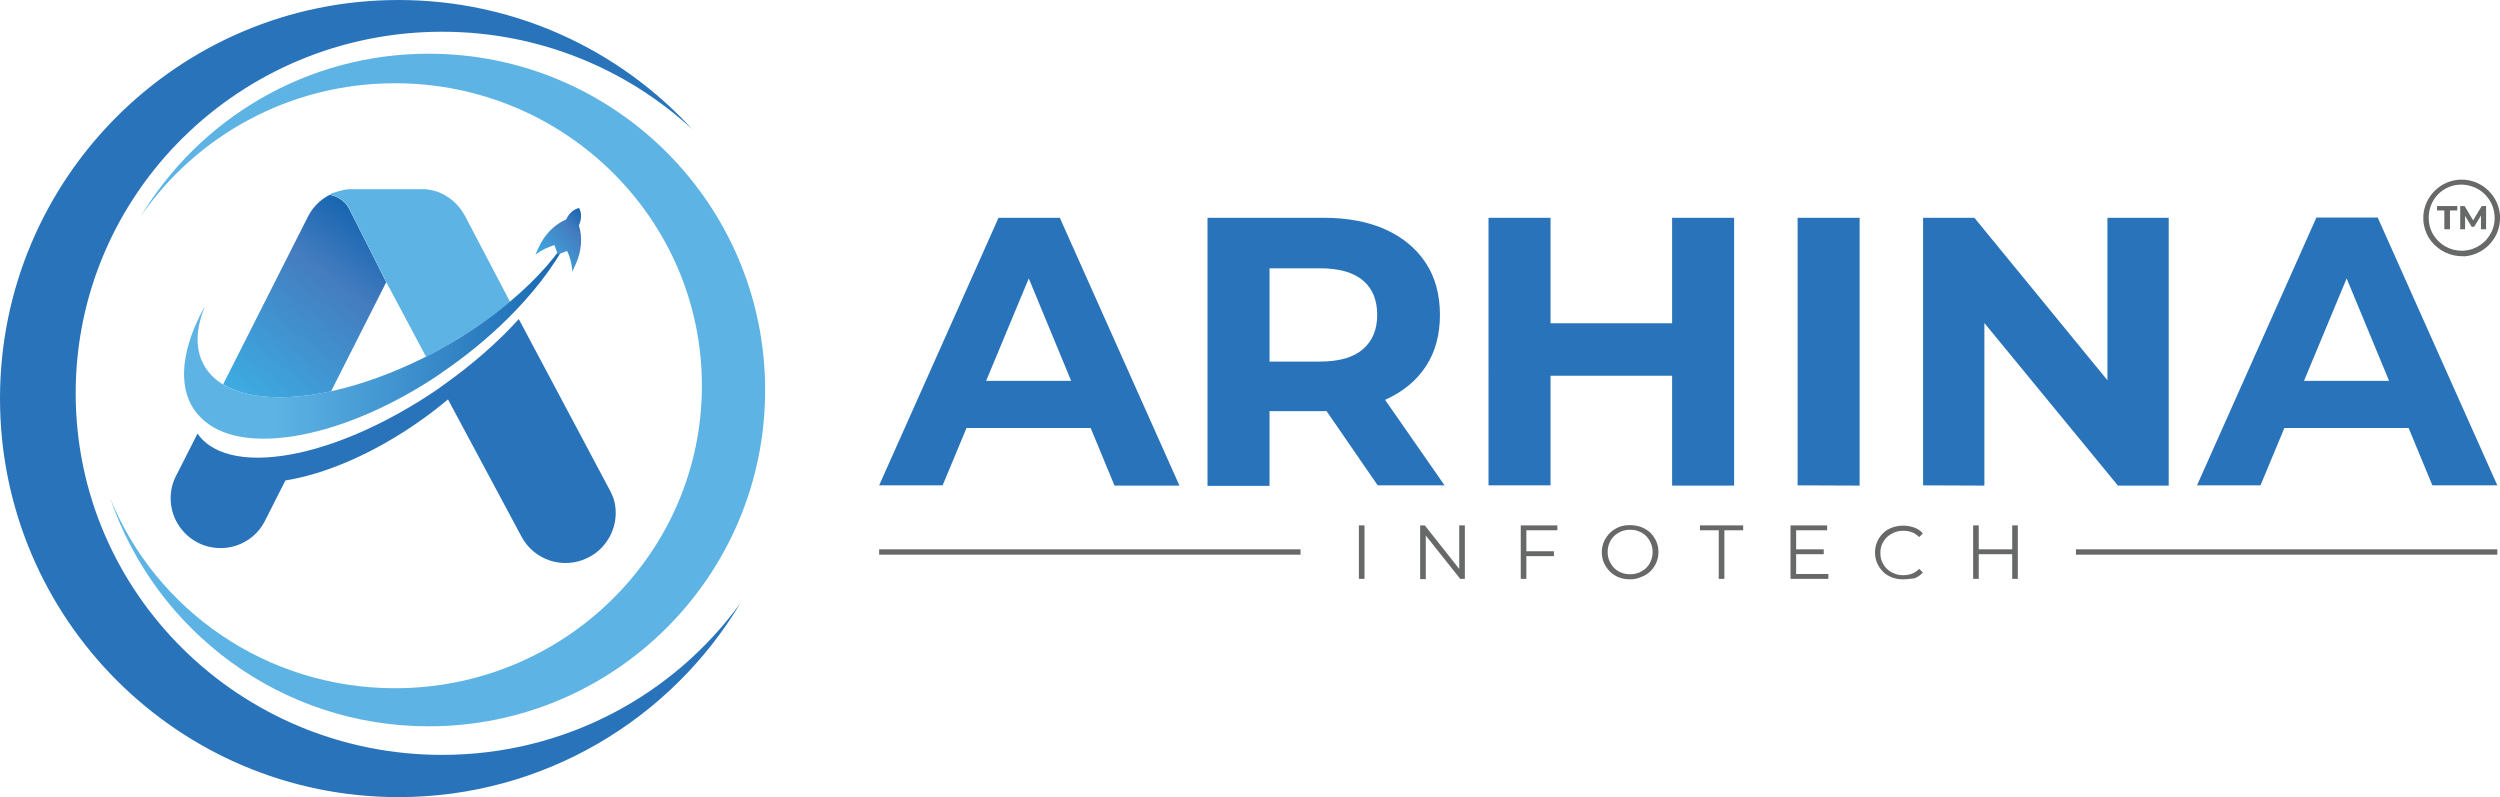
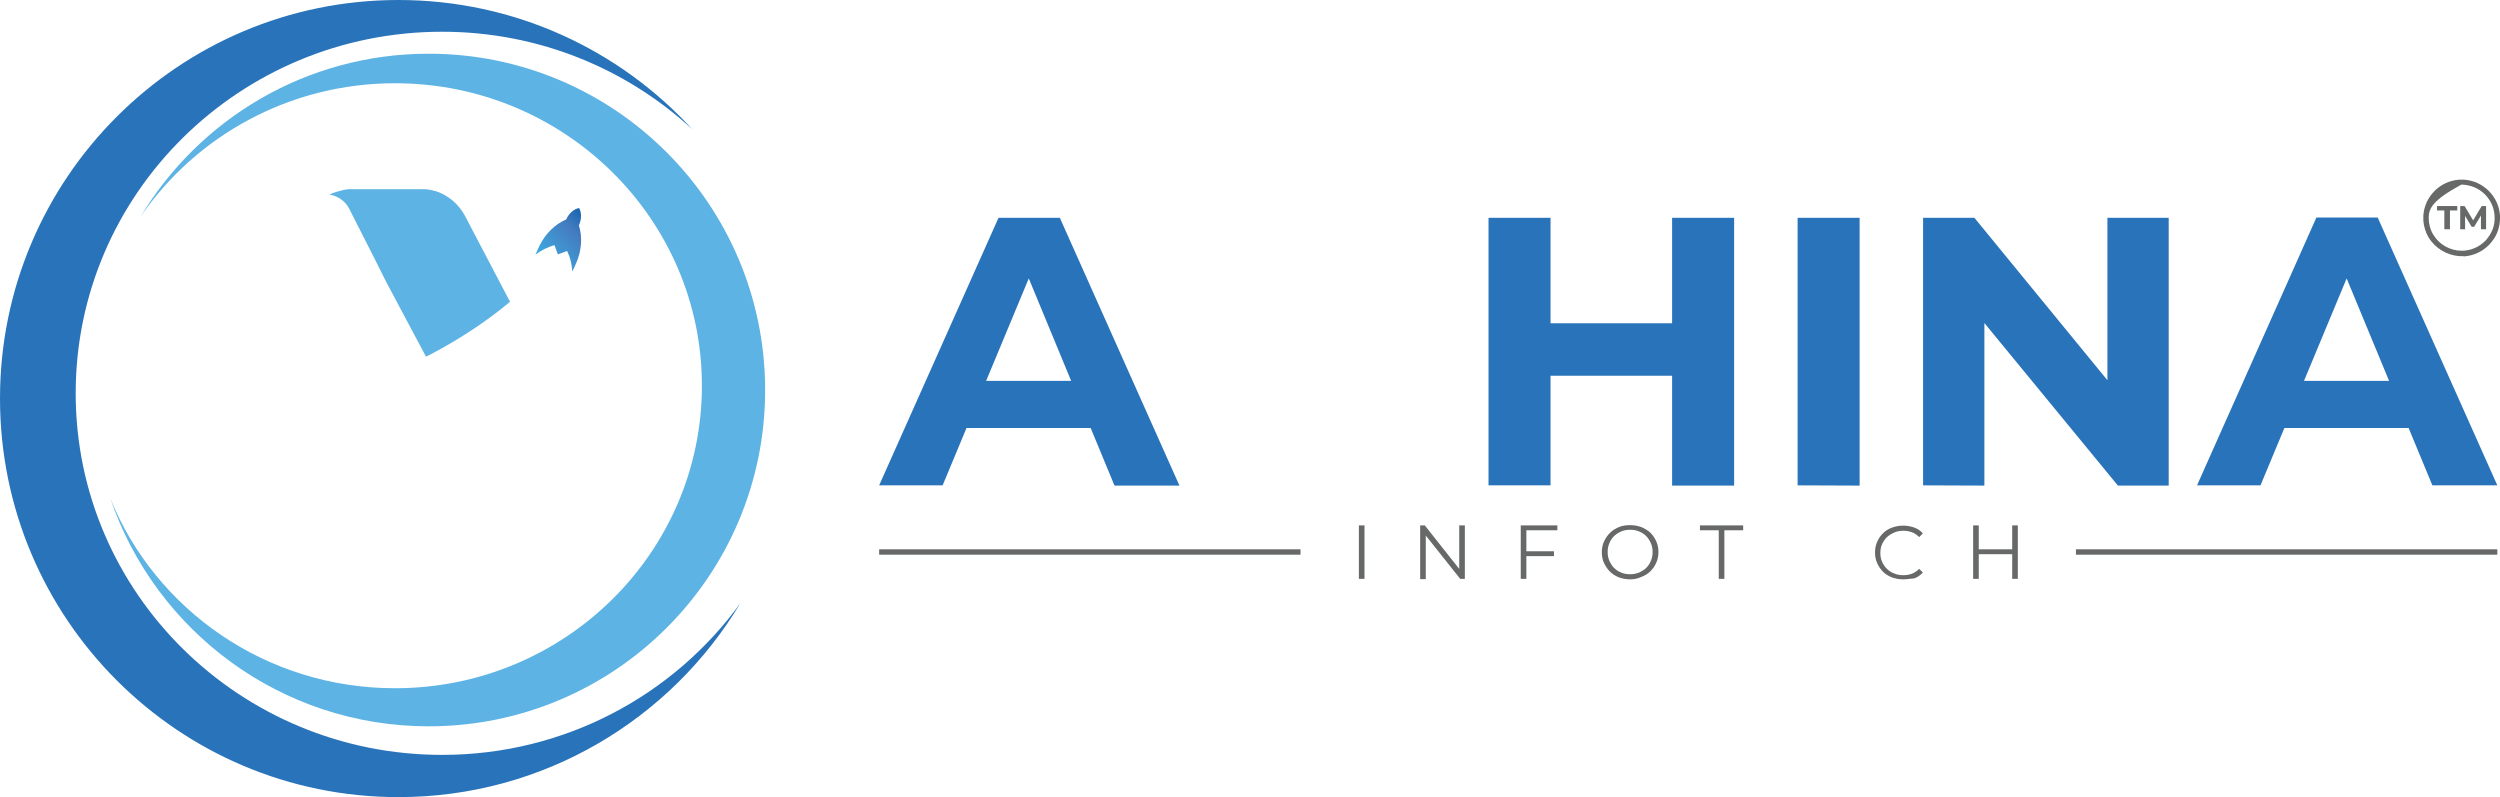
<svg xmlns="http://www.w3.org/2000/svg" version="1.1" id="Layer_1" x="0px" y="0px" viewBox="0 0 1024 326.5" style="enable-background:new 0 0 1024 326.5;" xml:space="preserve">
  <style type="text/css"> .st0{fill:#2873BA;} .st1{fill:#5DB3E4;} .st2{fill:url(#SVGID_1_);} .st3{fill:url(#SVGID_2_);} .st4{fill:url(#SVGID_3_);} .st5{fill:#676868;} </style>
  <g>
    <g>
      <g>
        <path class="st0" d="M303.3,247c-28.5,47.6-80.6,79.5-140.1,79.5C73.1,326.5,0,253.4,0,163.2C0,73.1,73.1,0,163.2,0 c47.6,0,90.5,20.4,120.3,52.9C256.7,28.2,220.7,13,181.1,13C98.2,13,31,79.3,31,161.1s67.2,148.1,150.1,148.1 C231.5,309.2,276.1,284.6,303.3,247z" />
        <path class="st1" d="M313.4,159.8c0,76.1-61.7,137.7-137.8,137.7c-60.5,0-111.9-39-130.4-93.3c18.5,45.6,63.8,77.7,116.6,77.7 c69.4,0,125.7-55.5,125.7-123.9S231.2,34.1,161.8,34.1c-43.4,0-81.6,21.7-104.2,54.6c24.1-40,67.9-66.7,118-66.7 C251.7,22,313.4,83.7,313.4,159.8z" />
      </g>
      <g>
        <g>
          <g>
            <linearGradient id="SVGID_1_" gradientUnits="userSpaceOnUse" x1="155.057" y1="790.198" x2="100.24" y2="861.709" gradientTransform="matrix(1 0 0 1 0 -697.533)">
              <stop offset="0" style="stop-color:#1665B0" />
              <stop offset="0.314" style="stop-color:#447CBF" />
              <stop offset="1" style="stop-color:#3DACE2" />
            </linearGradient>
-             <path class="st2" d="M135.6,160.3l22.6-44.7l0,0l-4.2-8.4l-10.8-21.3c-1.5-3.2-4.6-5.5-8.2-6.1c0.7-0.4,1.4-0.7,2.1-0.9 c-4.6,1.7-8.6,5.1-11,9.9l-34.7,68.6C101.1,163.4,117,164.3,135.6,160.3z" />
          </g>
        </g>
-         <path class="st0" d="M252.2,210.1c0,3.3-0.8,6.5-2.3,9.4c-0.2,0.4-0.4,0.8-0.7,1.2c-1.9,3.2-4.7,5.9-8.3,7.7 c-10.1,5.1-22.4,1.1-27.5-9l-29.9-55.8c-3.6,3-7.3,5.9-11.3,8.7c-19.1,13.5-39,21.9-55.3,24.5l-8.4,16.6 c-2.5,5-6.9,8.5-11.8,10.1c-2.2,0.7-4.6,1.1-7,1l0,0c-2.9-0.1-5.9-0.8-8.6-2.2c-7.1-3.6-11.2-10.8-11.2-18.2 c0-3.1,0.7-6.3,2.2-9.2l1.4-2.7l7.4-14.6c6.8,9.8,22.5,12.1,41.9,7.8c17.1-3.8,37-12.7,56.5-26c0.5-0.4,1-0.7,1.5-1.1 c12.4-8.7,23.1-18.1,31.7-27.6l0,0l37.4,70.3c0.3,0.6,0.5,1.1,0.8,1.7C251.8,205,252.2,207.6,252.2,210.1z" />
        <g>
          <g>
            <path class="st1" d="M208.9,123.6c-8.1,6.8-17.6,13.3-28,19.1c-2.1,1.2-4.3,2.3-6.4,3.4l-16.3-30.6l0,0l-4.2-8.4l-10.8-21.3 c-1.5-3.2-4.6-5.5-8.2-6.1c0.7-0.4,1.4-0.7,2.1-0.9h0.1c0.3-0.1,0.6-0.2,0.9-0.3c0.1,0,0.2-0.1,0.4-0.1 c0.2-0.1,0.5-0.1,0.7-0.2c0.1,0,0.2-0.1,0.4-0.1c0.3-0.1,0.5-0.1,0.8-0.2c0.1,0,0.2,0,0.3-0.1c0.4-0.1,0.8-0.1,1.1-0.2l0,0 c0.4,0,0.7-0.1,1.1-0.1c0.1,0,0.2,0,0.4,0c0.3,0,0.5,0,0.8,0c0.1,0,0.2,0,0.3,0h27.9c0.5,0,0.9,0,1.3,0c0.1,0,0.3,0,0.4,0 c0.6,0,1.2,0.1,1.8,0.2c0.4,0.1,0.8,0.1,1.2,0.2c0.1,0,0.2,0,0.2,0.1c0.4,0.1,0.8,0.2,1.2,0.3c0.2,0.1,0.4,0.1,0.7,0.2 c0.9,0.3,1.7,0.7,2.5,1.1c0.4,0.2,0.8,0.4,1.2,0.7c3.2,1.9,5.8,4.7,7.7,8.2L208.9,123.6z" />
          </g>
        </g>
        <linearGradient id="SVGID_2_" gradientUnits="userSpaceOnUse" x1="75.38" y1="834.579" x2="234.4" y2="834.579" gradientTransform="matrix(1 0 0 1 0 -697.533)">
          <stop offset="0.238" style="stop-color:#5DB3E4" />
          <stop offset="1" style="stop-color:#1665B0" />
        </linearGradient>
-         <path class="st3" d="M234.4,94.4c-4.8,10.7-12.9,22.1-23.5,33.1c-7.7,8-16.7,15.8-26.9,23c-1.8,1.3-3.6,2.5-5.3,3.7 c-17.7,11.7-35.9,19.6-51.9,23.2c-18.5,4.2-34.2,2.7-43.2-5.1c-1.4-1.2-2.7-2.6-3.8-4.1c-7.4-10.4-5.2-26.2,4.3-43.1 c-3.9,9.2-4.3,17.7-0.6,24.4c1.8,3.2,4.3,5.8,7.6,7.8c9.8,6,25.8,7,44.3,3c12.2-2.6,25.5-7.4,38.9-14.1c2.1-1.1,4.3-2.2,6.4-3.4 c10.5-5.8,19.9-12.3,28-19.1C220.2,114.1,229,104,234.4,94.4z" />
        <g>
          <g>
            <linearGradient id="SVGID_3_" gradientUnits="userSpaceOnUse" x1="-545.851" y1="-325.133" x2="-519.662" y2="-325.133" gradientTransform="matrix(-0.736 0.677 -0.677 -0.736 -379.227 221.35)">
              <stop offset="0" style="stop-color:#1665B0" />
              <stop offset="0.314" style="stop-color:#447CBF" />
              <stop offset="1" style="stop-color:#3DACE2" />
            </linearGradient>
            <path class="st4" d="M219.3,104.3l1.5-3.3c2.5-5.3,6.6-9.2,11.1-11.1l0.1-0.2c1.1-2.4,3.1-4.1,5.2-4.5c1,1.8,1.1,4.4,0,6.9 l-0.1,0.2c1.5,4.7,1.2,10.4-1.2,15.7l-1.5,3.3c0-0.1,0-0.2,0-0.4c-0.2-2.9-0.9-5.6-2.1-8.1l-3.8,1.4l-1.4-3.8 c-2.7,0.8-5.2,2-7.5,3.7C219.5,104.2,219.4,104.3,219.3,104.3z" />
          </g>
        </g>
      </g>
    </g>
    <g>
      <g>
        <path class="st0" d="M360.1,198.8L409,89.2h25.1l49,109.7h-26.6L416.4,102h10l-40.3,96.8H360.1z M384.6,175.3l6.7-19.3h56.4 l6.9,19.3H384.6z" />
-         <path class="st0" d="M494.6,198.8V89.2h47.5c9.8,0,18.3,1.6,25.4,4.8c7.1,3.2,12.6,7.8,16.5,13.7c3.9,5.9,5.8,13.1,5.8,21.3 c0,8.1-1.9,15.2-5.8,21.1c-3.9,5.9-9.4,10.4-16.5,13.6c-7.1,3.1-15.6,4.7-25.4,4.7h-33.4l11.3-11.1V199h-25.4V198.8z M520,160 l-11.3-11.9h32c7.8,0,13.7-1.7,17.6-5.1c3.9-3.4,5.8-8.1,5.8-14c0-6.1-1.9-10.8-5.8-14.1c-3.9-3.3-9.7-5-17.6-5h-32L520,97.8V160 z M564.3,198.8L536.9,159H564l27.7,39.8H564.3z" />
        <path class="st0" d="M635.1,198.8h-25.4V89.2h25.4V198.8z M686.8,153.9h-53.6v-21.5h53.6V153.9z M684.9,89.2h25.4v109.7h-25.4 V89.2z" />
        <path class="st0" d="M736.3,198.8V89.2h25.4v109.7L736.3,198.8L736.3,198.8z" />
        <path class="st0" d="M787.7,198.8V89.2h21l64.7,79h-10.2v-79h25.1v109.7h-20.8l-64.9-79h10.2v79L787.7,198.8L787.7,198.8z" />
        <path class="st0" d="M899.9,198.8l48.9-109.7h25.1l49,109.7h-26.6L956.2,102h10l-40.3,96.8H899.9z M924.4,175.3l6.7-19.3h56.4 l6.9,19.3H924.4z" />
      </g>
      <g>
        <g>
          <path class="st5" d="M556.6,237.1v-21.9h2.3v21.9H556.6z" />
          <path class="st5" d="M581.7,237.1v-21.9h1.9l15.1,19.1h-1v-19.1h2.3v21.9h-1.9l-15.1-19h1v19.1h-2.3V237.1z" />
          <path class="st5" d="M625.2,237.1h-2.3v-21.9h15v2h-12.7V237.1L625.2,237.1z M624.9,225.8h11.6v2h-11.6V225.8z" />
          <path class="st5" d="M667.7,237.3c-1.7,0-3.2-0.3-4.6-0.8c-1.4-0.6-2.6-1.3-3.7-2.4c-1-1-1.8-2.2-2.4-3.5 c-0.6-1.3-0.9-2.8-0.9-4.4c0-1.6,0.3-3.1,0.9-4.4c0.6-1.3,1.4-2.5,2.4-3.5s2.3-1.8,3.7-2.4c1.4-0.6,2.9-0.8,4.6-0.8 c1.7,0,3.2,0.3,4.6,0.8c1.4,0.6,2.6,1.3,3.7,2.3c1,1,1.8,2.2,2.4,3.5c0.6,1.4,0.9,2.8,0.9,4.4c0,1.6-0.3,3.1-0.9,4.4 c-0.6,1.4-1.4,2.5-2.4,3.5s-2.3,1.8-3.7,2.3C670.8,237,669.3,237.3,667.7,237.3z M667.7,235.2c1.3,0,2.5-0.2,3.7-0.7 c1.1-0.5,2.1-1.1,2.9-1.9c0.8-0.8,1.5-1.8,1.9-2.9c0.5-1.1,0.7-2.3,0.7-3.6s-0.2-2.5-0.7-3.6s-1.1-2.1-1.9-2.9 c-0.8-0.8-1.8-1.5-2.9-1.9c-1.1-0.5-2.3-0.7-3.7-0.7s-2.5,0.2-3.7,0.7c-1.1,0.5-2.1,1.1-2.9,1.9c-0.8,0.8-1.5,1.8-1.9,2.9 c-0.5,1.1-0.7,2.3-0.7,3.6s0.2,2.5,0.7,3.6s1.1,2.1,1.9,2.9c0.8,0.8,1.8,1.5,2.9,1.9C665.1,235,666.3,235.2,667.7,235.2z" />
          <path class="st5" d="M704,237.1v-19.9h-7.7v-2H714v2h-7.7v19.9H704z" />
-           <path class="st5" d="M735.7,235.1h13.2v2h-15.5v-21.9h15v2h-12.7V235.1L735.7,235.1z M735.4,225H747v2h-11.6V225z" />
          <path class="st5" d="M779.5,237.3c-1.7,0-3.2-0.3-4.6-0.8c-1.4-0.6-2.6-1.3-3.6-2.3s-1.8-2.2-2.4-3.5s-0.9-2.8-0.9-4.4 s0.3-3.1,0.9-4.4c0.6-1.4,1.4-2.5,2.4-3.5s2.3-1.8,3.7-2.3s2.9-0.8,4.6-0.8c1.6,0,3.1,0.3,4.5,0.8s2.6,1.3,3.5,2.4l-1.5,1.5 c-0.9-0.9-1.9-1.6-3-2s-2.3-0.6-3.5-0.6c-1.3,0-2.5,0.2-3.7,0.7c-1.1,0.5-2.1,1.1-3,1.9c-0.8,0.8-1.5,1.8-2,2.9 c-0.5,1.1-0.7,2.3-0.7,3.6s0.2,2.5,0.7,3.6s1.1,2.1,2,2.9c0.8,0.8,1.8,1.5,3,1.9c1.1,0.5,2.4,0.7,3.7,0.7s2.4-0.2,3.5-0.6 c1.1-0.4,2.1-1.1,3-2l1.5,1.5c-1,1.1-2.1,1.9-3.5,2.4C782.6,237,781.1,237.3,779.5,237.3z" />
          <path class="st5" d="M810.5,237.1h-2.3v-21.9h2.3V237.1z M824.4,227h-14.2v-2h14.2V227z M824.2,215.2h2.3v21.9h-2.3V215.2z" />
        </g>
        <rect x="360.1" y="225" class="st5" width="172.6" height="2.2" />
        <rect x="850.3" y="225" class="st5" width="172.6" height="2.2" />
      </g>
    </g>
    <g>
      <g>
-         <path class="st5" d="M1008.3,104.9h-1.1c-5.1-0.4-9.8-3.3-12.5-7.7c-1.2-2.1-1.9-4.4-2.1-6.8l0,0v-2.2l0,0 c0.3-3.8,1.9-7.3,4.6-10c2.7-2.7,6.2-4.3,10-4.6l0,0h2.2l0,0c3.8,0.3,7.3,1.9,10,4.6s4.3,6.2,4.6,10l0,0v1.1 c0,3.5-1.1,6.9-3.3,9.6c-0.4,0.5-0.8,1-1.3,1.5c-2.7,2.7-6.2,4.3-10,4.6l0,0L1008.3,104.9z M994.8,89.2c0,2.4,0.6,4.8,1.8,6.8 c2.4,4.1,6.9,6.7,11.7,6.7l0,0c3.6,0,7-1.4,9.6-4c0.4-0.4,0.8-0.8,1.1-1.3c1.8-2.3,2.8-5,2.8-7.9v-0.3c0-3.6-1.4-7-4-9.6 c-2.5-2.5-5.9-3.9-9.6-4l0,0c-3.6,0-7,1.4-9.6,4C996.2,82.1,994.8,85.5,994.8,89.2L994.8,89.2z" />
+         <path class="st5" d="M1008.3,104.9h-1.1c-5.1-0.4-9.8-3.3-12.5-7.7c-1.2-2.1-1.9-4.4-2.1-6.8l0,0v-2.2l0,0 c0.3-3.8,1.9-7.3,4.6-10c2.7-2.7,6.2-4.3,10-4.6l0,0h2.2l0,0c3.8,0.3,7.3,1.9,10,4.6s4.3,6.2,4.6,10l0,0v1.1 c0,3.5-1.1,6.9-3.3,9.6c-0.4,0.5-0.8,1-1.3,1.5c-2.7,2.7-6.2,4.3-10,4.6l0,0L1008.3,104.9z M994.8,89.2c0,2.4,0.6,4.8,1.8,6.8 c2.4,4.1,6.9,6.7,11.7,6.7l0,0c3.6,0,7-1.4,9.6-4c0.4-0.4,0.8-0.8,1.1-1.3c1.8-2.3,2.8-5,2.8-7.9v-0.3c0-3.6-1.4-7-4-9.6 c-2.5-2.5-5.9-3.9-9.6-4l0,0C996.2,82.1,994.8,85.5,994.8,89.2L994.8,89.2z" />
      </g>
      <g>
        <path class="st5" d="M1001.2,93.9v-7.7h-3v-1.8h8.3v1.8h-3v7.7H1001.2z" />
        <path class="st5" d="M1007.7,93.9v-9.5h1.8l4,6.7h-1l4-6.7h1.8v9.5h-2.1v-6.3h0.4l-3.2,5.3h-1l-3.2-5.3h0.5v6.3H1007.7z" />
      </g>
    </g>
  </g>
</svg>